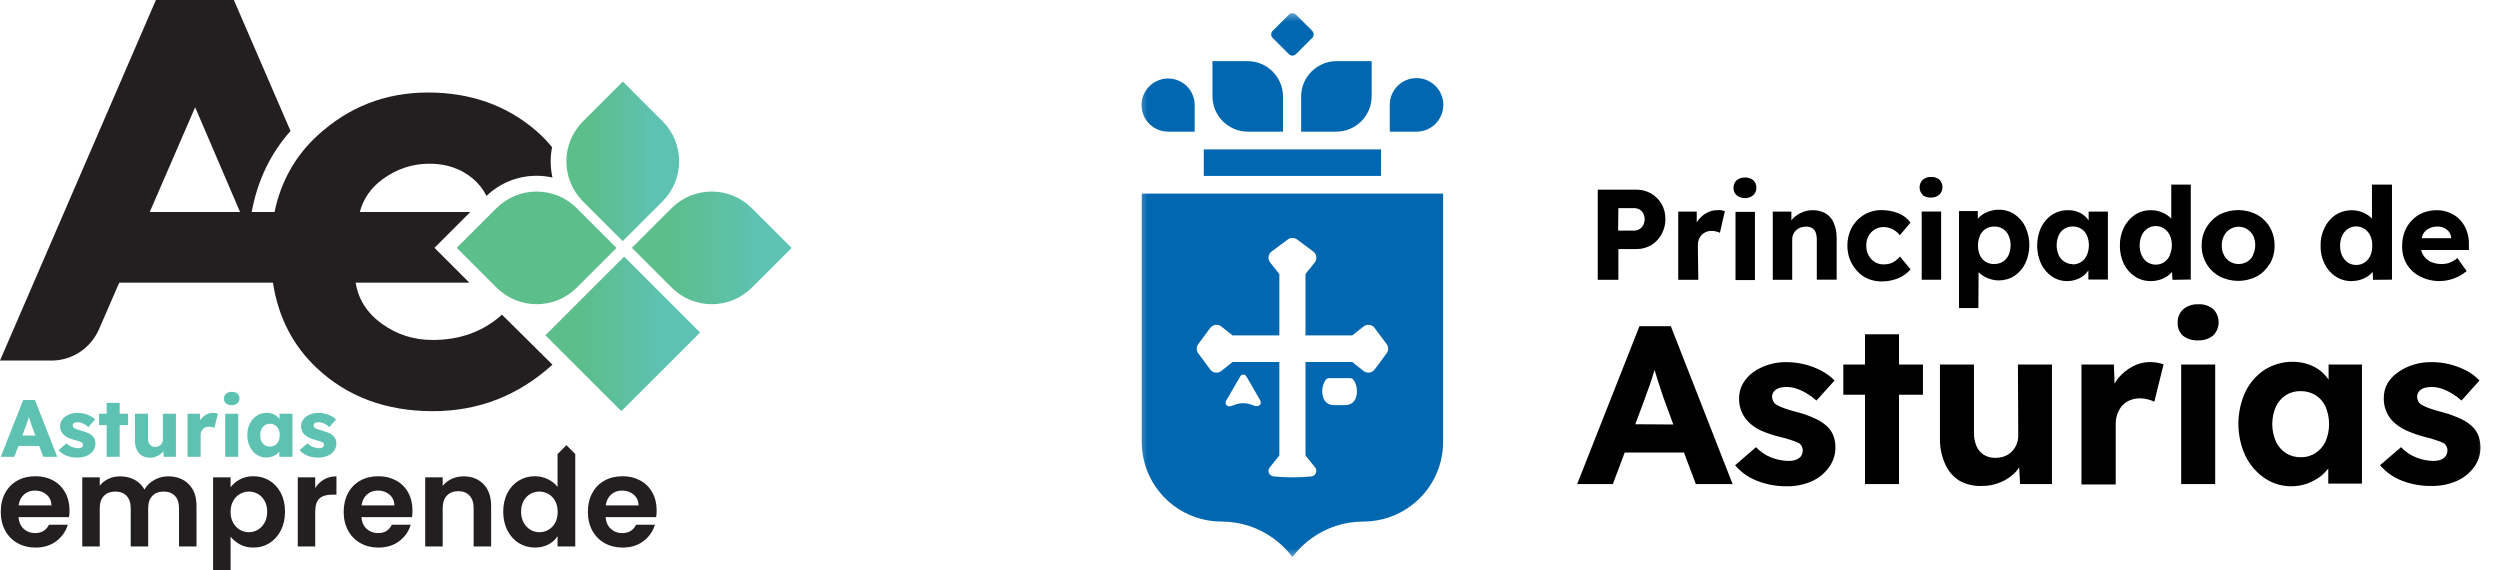
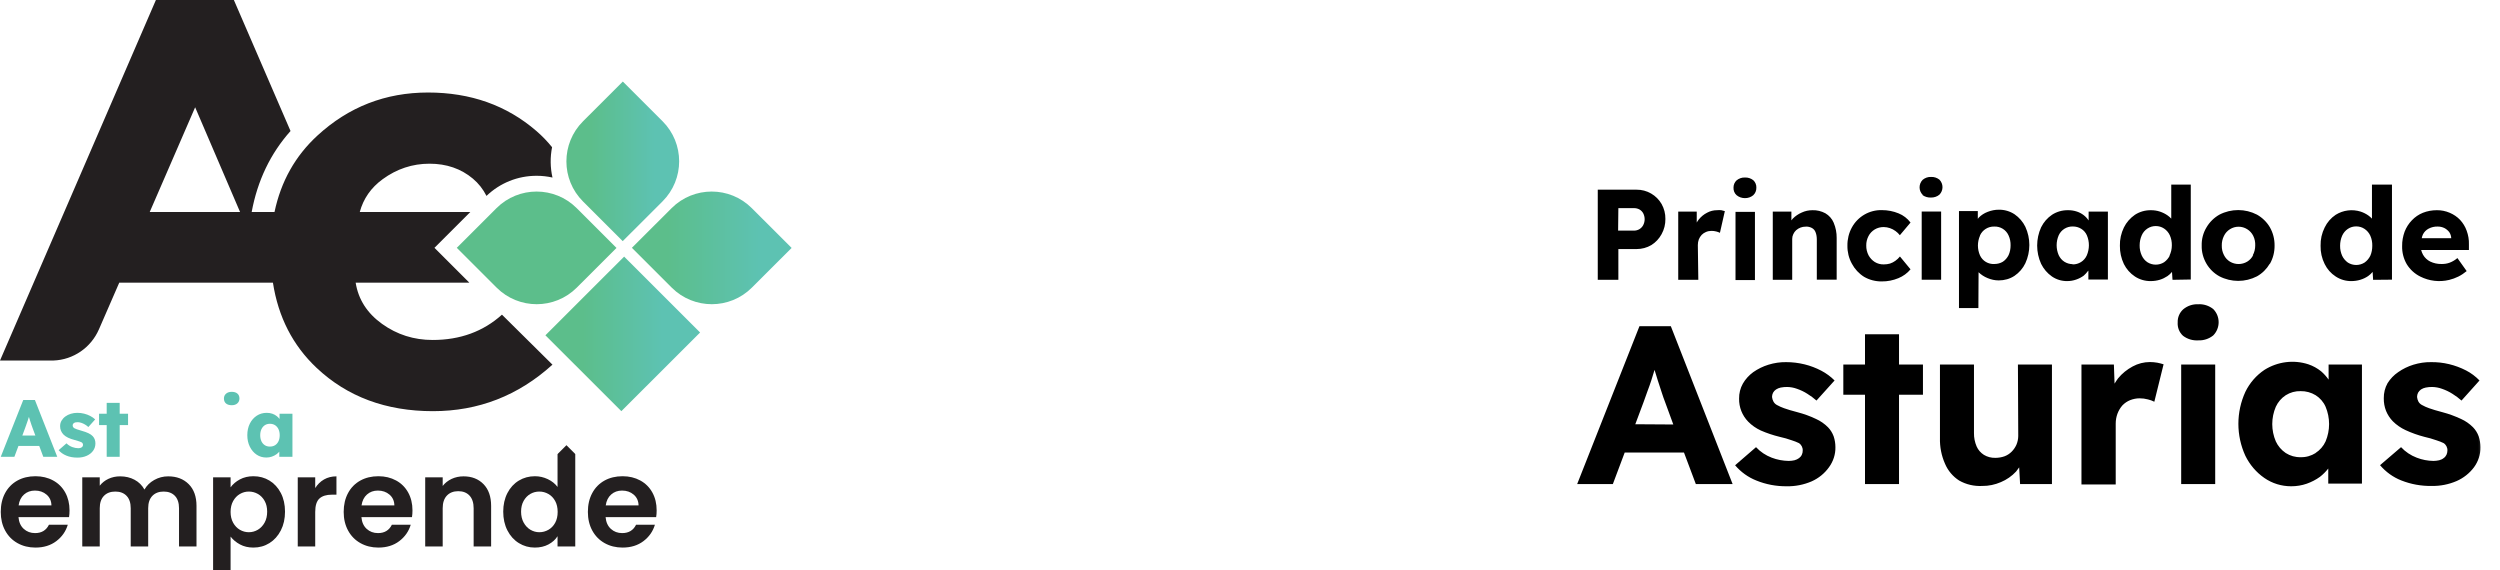
<svg xmlns="http://www.w3.org/2000/svg" width="171" height="39" viewBox="0 0 171 39" fill="none">
  <path d="M1.589 27.362L0.052 31.245H0.984L1.262 30.502H2.684L2.961 31.245H3.916L2.389 27.362H1.589ZM1.527 29.792L1.717 29.281C1.747 29.189 1.778 29.099 1.812 29.012C1.845 28.925 1.876 28.838 1.903 28.752C1.928 28.674 1.953 28.595 1.978 28.517C2.001 28.594 2.026 28.672 2.05 28.752C2.08 28.846 2.11 28.937 2.139 29.026C2.169 29.115 2.199 29.198 2.228 29.276L2.42 29.792H1.527Z" fill="#5DC2B2" />
  <path d="M6.349 29.842C6.275 29.76 6.175 29.69 6.049 29.631C5.923 29.572 5.773 29.518 5.599 29.47C5.458 29.429 5.347 29.395 5.266 29.367C5.184 29.339 5.125 29.315 5.088 29.292C5.051 29.27 5.022 29.242 5.002 29.209C4.982 29.176 4.971 29.141 4.971 29.104C4.971 29.067 4.979 29.034 4.993 29.007C5.008 28.979 5.031 28.955 5.06 28.935C5.09 28.914 5.126 28.899 5.169 28.89C5.211 28.881 5.26 28.877 5.316 28.877C5.39 28.877 5.471 28.891 5.56 28.921C5.649 28.95 5.735 28.99 5.818 29.04C5.902 29.09 5.976 29.146 6.043 29.209L6.51 28.687C6.41 28.595 6.296 28.515 6.168 28.449C6.04 28.383 5.903 28.331 5.754 28.294C5.606 28.257 5.451 28.238 5.288 28.238C5.136 28.238 4.989 28.26 4.847 28.302C4.704 28.345 4.578 28.407 4.469 28.488C4.359 28.569 4.273 28.666 4.208 28.776C4.143 28.887 4.111 29.011 4.111 29.148C4.111 29.267 4.131 29.373 4.172 29.467C4.213 29.561 4.27 29.647 4.344 29.725C4.425 29.806 4.53 29.878 4.657 29.939C4.785 30 4.936 30.052 5.11 30.097C5.232 30.13 5.332 30.16 5.41 30.186C5.488 30.211 5.543 30.234 5.576 30.252C5.643 30.293 5.677 30.35 5.677 30.424C5.677 30.461 5.669 30.494 5.655 30.521C5.64 30.549 5.618 30.573 5.59 30.593C5.563 30.614 5.528 30.629 5.488 30.64C5.447 30.652 5.401 30.657 5.349 30.657C5.219 30.657 5.082 30.63 4.938 30.577C4.794 30.523 4.664 30.439 4.549 30.324L4.011 30.791C4.14 30.946 4.315 31.07 4.535 31.162C4.756 31.255 5.01 31.301 5.299 31.301C5.536 31.301 5.747 31.259 5.932 31.176C6.117 31.093 6.263 30.978 6.368 30.832C6.473 30.686 6.526 30.519 6.526 30.33C6.526 30.234 6.512 30.144 6.482 30.061C6.452 29.978 6.408 29.905 6.349 29.842Z" fill="#5DC2B2" />
  <path d="M8.187 27.556H7.298V28.299H6.776V29.076H7.298V31.245H8.187V29.076H8.759V28.299H8.187V27.556Z" fill="#5DC2B2" />
-   <path d="M11.141 30.058C11.141 30.132 11.128 30.2 11.102 30.261C11.076 30.322 11.04 30.375 10.994 30.421C10.947 30.468 10.892 30.504 10.827 30.53C10.762 30.556 10.691 30.569 10.614 30.569C10.51 30.569 10.421 30.546 10.347 30.499C10.273 30.453 10.217 30.387 10.18 30.302C10.143 30.217 10.125 30.115 10.125 29.997V28.299H9.231V30.119C9.231 30.367 9.272 30.58 9.355 30.757C9.439 30.935 9.558 31.071 9.711 31.165C9.864 31.259 10.05 31.306 10.269 31.306C10.432 31.306 10.586 31.274 10.73 31.209C10.874 31.145 10.998 31.058 11.102 30.948C11.127 30.922 11.15 30.895 11.172 30.866L11.197 31.245H12.035V28.299H11.141L11.141 30.058Z" fill="#5DC2B2" />
-   <path d="M14.562 28.238C14.406 28.238 14.26 28.275 14.123 28.349C13.986 28.423 13.867 28.523 13.765 28.649C13.738 28.682 13.714 28.715 13.691 28.75L13.673 28.299H12.829V31.245H13.723V29.77C13.723 29.681 13.737 29.601 13.765 29.531C13.793 29.461 13.831 29.4 13.879 29.348C13.927 29.296 13.986 29.256 14.056 29.229C14.127 29.201 14.203 29.187 14.284 29.187C14.358 29.187 14.429 29.195 14.498 29.212C14.566 29.229 14.621 29.25 14.662 29.276L14.906 28.294C14.858 28.279 14.805 28.266 14.748 28.255C14.69 28.244 14.628 28.238 14.562 28.238Z" fill="#5DC2B2" />
  <path d="M16.238 26.921C16.146 26.841 16.017 26.801 15.85 26.801C15.687 26.801 15.558 26.844 15.461 26.929C15.365 27.014 15.317 27.123 15.317 27.256C15.317 27.404 15.364 27.518 15.458 27.597C15.553 27.677 15.684 27.717 15.85 27.717C16.013 27.717 16.142 27.674 16.236 27.589C16.33 27.504 16.378 27.393 16.378 27.256C16.378 27.112 16.331 27 16.238 26.921Z" fill="#5DC2B2" />
-   <path d="M16.294 28.299H15.406V31.245H16.294V28.299Z" fill="#5DC2B2" />
  <path d="M19.121 28.657C19.067 28.587 19.006 28.524 18.937 28.468C18.849 28.396 18.746 28.34 18.629 28.299C18.512 28.259 18.384 28.238 18.243 28.238C17.988 28.238 17.76 28.304 17.56 28.435C17.36 28.567 17.203 28.747 17.088 28.976C16.974 29.206 16.916 29.47 16.916 29.769C16.916 30.062 16.974 30.323 17.088 30.554C17.203 30.786 17.358 30.967 17.552 31.098C17.746 31.23 17.968 31.295 18.216 31.295C18.349 31.295 18.475 31.275 18.593 31.234C18.712 31.193 18.819 31.138 18.915 31.068C18.986 31.016 19.049 30.958 19.104 30.894V31.245H20.003V28.299H19.121V28.657ZM19.048 30.183C18.993 30.299 18.915 30.389 18.816 30.452C18.715 30.515 18.597 30.546 18.46 30.546C18.326 30.546 18.211 30.515 18.113 30.452C18.014 30.389 17.938 30.299 17.882 30.183C17.827 30.067 17.799 29.929 17.799 29.77C17.799 29.611 17.827 29.473 17.882 29.356C17.938 29.24 18.015 29.149 18.113 29.084C18.211 29.02 18.327 28.987 18.46 28.987C18.597 28.987 18.715 29.02 18.816 29.084C18.915 29.149 18.993 29.24 19.048 29.356C19.104 29.473 19.132 29.611 19.132 29.77C19.132 29.929 19.104 30.067 19.048 30.183Z" fill="#5DC2B2" />
-   <path d="M22.963 30.061C22.934 29.978 22.889 29.905 22.83 29.842C22.756 29.76 22.656 29.69 22.53 29.631C22.404 29.572 22.254 29.518 22.08 29.47C21.94 29.429 21.829 29.395 21.747 29.367C21.666 29.339 21.606 29.315 21.57 29.292C21.533 29.27 21.504 29.242 21.483 29.209C21.463 29.176 21.453 29.141 21.453 29.104C21.453 29.067 21.46 29.034 21.475 29.007C21.49 28.979 21.512 28.955 21.542 28.935C21.572 28.914 21.608 28.899 21.65 28.89C21.692 28.881 21.742 28.877 21.797 28.877C21.871 28.877 21.953 28.891 22.042 28.921C22.131 28.95 22.216 28.99 22.3 29.04C22.383 29.09 22.458 29.146 22.525 29.209L22.991 28.687C22.891 28.595 22.777 28.515 22.65 28.449C22.522 28.383 22.384 28.331 22.236 28.294C22.088 28.257 21.933 28.238 21.77 28.238C21.618 28.238 21.47 28.26 21.328 28.302C21.186 28.345 21.059 28.407 20.95 28.488C20.841 28.569 20.754 28.666 20.689 28.776C20.625 28.887 20.592 29.011 20.592 29.148C20.592 29.267 20.612 29.373 20.654 29.467C20.694 29.561 20.752 29.647 20.826 29.725C20.907 29.806 21.012 29.878 21.139 29.939C21.267 30 21.418 30.052 21.592 30.097C21.714 30.13 21.814 30.16 21.892 30.186C21.969 30.211 22.025 30.234 22.058 30.252C22.125 30.293 22.158 30.35 22.158 30.424C22.158 30.461 22.151 30.494 22.136 30.521C22.121 30.549 22.1 30.573 22.072 30.593C22.044 30.614 22.01 30.629 21.969 30.64C21.929 30.652 21.883 30.657 21.831 30.657C21.701 30.657 21.564 30.63 21.42 30.577C21.275 30.523 21.146 30.439 21.031 30.324L20.492 30.791C20.622 30.946 20.797 31.07 21.017 31.162C21.237 31.255 21.492 31.301 21.78 31.301C22.017 31.301 22.229 31.259 22.414 31.176C22.599 31.093 22.744 30.978 22.849 30.832C22.955 30.686 23.008 30.519 23.008 30.33C23.008 30.234 22.993 30.144 22.963 30.061Z" fill="#5DC2B2" />
  <path d="M29.593 23.254C28.309 23.254 27.156 22.888 26.133 22.154C25.114 21.423 24.511 20.483 24.327 19.334H32.102L30.48 17.714L29.717 16.951L30.48 16.189L32.17 14.501H24.608C24.856 13.586 25.377 12.838 26.173 12.258C27.142 11.551 28.21 11.197 29.377 11.197C30.542 11.197 31.532 11.538 32.344 12.218C32.734 12.545 33.044 12.94 33.276 13.4C34.203 12.512 35.415 12.024 36.703 12.024C37.074 12.024 37.437 12.065 37.79 12.144C37.635 11.462 37.627 10.754 37.762 10.069C37.443 9.674 37.087 9.303 36.688 8.959C34.657 7.205 32.187 6.328 29.278 6.328C26.37 6.328 23.848 7.309 21.712 9.273C20.192 10.67 19.216 12.414 18.777 14.501H17.215C17.611 12.356 18.498 10.502 19.872 8.961L15.997 0H10.664L3.027 17.66L0 24.661H3.643C5.039 24.612 6.228 23.755 6.759 22.544V22.546L8.157 19.334H18.668C19.032 21.681 20.025 23.624 21.652 25.159C23.749 27.136 26.402 28.124 29.613 28.124C32.726 28.124 35.45 27.062 37.788 24.943L34.334 21.523C33.057 22.674 31.478 23.254 29.593 23.254ZM10.241 14.501L13.348 7.338L16.42 14.501H10.241Z" fill="#231F20" />
  <path d="M3.634 32.864C3.278 32.67 2.875 32.574 2.425 32.574C1.959 32.574 1.546 32.673 1.187 32.872C0.829 33.072 0.55 33.356 0.35 33.725C0.151 34.095 0.052 34.525 0.052 35.014C0.052 35.497 0.152 35.924 0.355 36.294C0.556 36.663 0.838 36.949 1.2 37.151C1.561 37.353 1.97 37.454 2.425 37.454C2.989 37.454 3.464 37.307 3.851 37.014C4.238 36.722 4.5 36.348 4.637 35.892H3.348C3.16 36.274 2.844 36.464 2.4 36.464C2.092 36.464 1.833 36.367 1.623 36.174C1.412 35.981 1.293 35.713 1.264 35.372H4.722C4.745 35.236 4.756 35.082 4.756 34.911C4.756 34.451 4.658 34.043 4.462 33.687C4.265 33.332 3.989 33.057 3.634 32.864ZM1.273 34.57C1.318 34.252 1.442 34.002 1.644 33.824C1.846 33.644 2.095 33.555 2.391 33.555C2.704 33.555 2.969 33.647 3.185 33.832C3.401 34.017 3.513 34.263 3.518 34.57H1.273Z" fill="#231F20" />
  <path d="M11.502 32.582C11.161 32.582 10.844 32.665 10.55 32.83C10.257 32.995 10.034 33.214 9.88 33.486C9.721 33.196 9.496 32.973 9.206 32.817C8.915 32.66 8.585 32.582 8.215 32.582C7.925 32.582 7.658 32.639 7.416 32.753C7.174 32.867 6.977 33.023 6.823 33.222V32.65H5.627V37.377H6.823V34.766C6.823 34.397 6.918 34.114 7.109 33.917C7.3 33.721 7.56 33.623 7.89 33.623C8.215 33.623 8.471 33.721 8.659 33.917C8.847 34.114 8.941 34.397 8.941 34.766V37.377H10.136V34.766C10.136 34.397 10.231 34.114 10.422 33.917C10.613 33.721 10.87 33.623 11.195 33.623C11.52 33.623 11.775 33.721 11.964 33.917C12.151 34.114 12.245 34.397 12.245 34.766V37.377H13.441V34.604C13.441 33.967 13.263 33.471 12.907 33.115C12.551 32.76 12.083 32.582 11.502 32.582Z" fill="#231F20" />
  <path d="M21.561 33.384V32.65H20.366V37.377H21.561V35.022C21.561 34.584 21.657 34.277 21.847 34.101C22.038 33.925 22.322 33.836 22.697 33.836H23.013V32.582C22.694 32.582 22.411 32.653 22.163 32.795C21.916 32.938 21.715 33.134 21.561 33.384Z" fill="#231F20" />
  <path d="M27.09 32.864C26.734 32.67 26.332 32.574 25.882 32.574C25.415 32.574 25.003 32.673 24.644 32.872C24.285 33.072 24.006 33.356 23.807 33.725C23.608 34.095 23.508 34.525 23.508 35.014C23.508 35.497 23.609 35.924 23.812 36.294C24.013 36.663 24.295 36.949 24.657 37.151C25.018 37.353 25.427 37.454 25.882 37.454C26.445 37.454 26.921 37.307 27.308 37.014C27.695 36.722 27.957 36.348 28.094 35.892H26.804C26.616 36.274 26.3 36.464 25.857 36.464C25.549 36.464 25.29 36.367 25.079 36.174C24.869 35.981 24.749 35.713 24.721 35.372H28.179C28.202 35.236 28.213 35.082 28.213 34.911C28.213 34.451 28.115 34.043 27.919 33.687C27.722 33.332 27.446 33.057 27.09 32.864ZM24.729 34.57C24.775 34.252 24.899 34.002 25.101 33.824C25.303 33.644 25.552 33.555 25.848 33.555C26.161 33.555 26.426 33.647 26.642 33.832C26.858 34.017 26.969 34.263 26.975 34.57H24.729Z" fill="#231F20" />
  <path d="M31.706 32.582C31.41 32.582 31.138 32.641 30.89 32.757C30.642 32.874 30.439 33.035 30.28 33.239V32.65H29.084V37.377H30.28V34.766C30.28 34.391 30.375 34.102 30.566 33.9C30.757 33.698 31.017 33.597 31.347 33.597C31.672 33.597 31.928 33.698 32.116 33.9C32.303 34.102 32.397 34.391 32.397 34.766V37.377H33.593V34.604C33.593 33.967 33.419 33.471 33.072 33.115C32.725 32.76 32.269 32.582 31.706 32.582Z" fill="#231F20" />
  <path d="M44.915 34.911C44.915 34.451 44.818 34.043 44.621 33.687C44.425 33.332 44.148 33.057 43.793 32.864C43.437 32.67 43.034 32.574 42.585 32.574C42.118 32.574 41.705 32.673 41.346 32.872C40.988 33.072 40.709 33.356 40.51 33.725C40.31 34.095 40.211 34.525 40.211 35.014C40.211 35.497 40.312 35.924 40.514 36.294C40.716 36.663 40.998 36.949 41.359 37.151C41.721 37.353 42.129 37.454 42.585 37.454C43.148 37.454 43.623 37.307 44.011 37.014C44.397 36.722 44.66 36.348 44.796 35.892H43.507C43.319 36.274 43.003 36.464 42.559 36.464C42.251 36.464 41.992 36.367 41.782 36.174C41.571 35.981 41.452 35.713 41.423 35.372H44.881C44.904 35.236 44.915 35.082 44.915 34.911ZM41.432 34.57C41.477 34.252 41.601 34.002 41.803 33.824C42.005 33.644 42.254 33.555 42.55 33.555C42.863 33.555 43.128 33.647 43.344 33.832C43.56 34.017 43.672 34.263 43.678 34.57H41.432Z" fill="#231F20" />
  <path d="M38.745 30.451L38.175 31.02C38.162 31.034 38.152 31.049 38.139 31.064H38.136V33.307C37.971 33.086 37.749 32.908 37.47 32.774C37.19 32.641 36.897 32.574 36.59 32.574C36.185 32.574 35.819 32.673 35.489 32.872C35.158 33.072 34.897 33.356 34.707 33.725C34.516 34.095 34.421 34.519 34.421 34.997C34.421 35.48 34.516 35.908 34.707 36.281C34.897 36.653 35.158 36.942 35.489 37.147C35.819 37.351 36.183 37.454 36.581 37.454C36.934 37.454 37.244 37.383 37.512 37.24C37.78 37.098 37.988 36.911 38.136 36.677V37.377H39.348V31.068V31.061C39.336 31.047 39.326 31.032 39.313 31.019L38.745 30.451ZM37.973 35.76C37.859 35.968 37.706 36.127 37.512 36.238C37.319 36.349 37.111 36.404 36.889 36.404C36.673 36.404 36.469 36.347 36.278 36.234C36.088 36.12 35.934 35.956 35.817 35.743C35.7 35.53 35.642 35.281 35.642 34.997C35.642 34.712 35.7 34.467 35.817 34.259C35.934 34.051 36.087 33.894 36.274 33.785C36.462 33.677 36.667 33.623 36.889 33.623C37.111 33.623 37.319 33.678 37.512 33.789C37.706 33.9 37.859 34.06 37.973 34.267C38.087 34.475 38.144 34.724 38.144 35.014C38.144 35.304 38.087 35.553 37.973 35.76Z" fill="#231F20" />
  <path d="M18.432 32.872C18.105 32.673 17.739 32.574 17.335 32.574C16.987 32.574 16.679 32.646 16.408 32.791C16.138 32.936 15.925 33.117 15.772 33.333V32.65H14.576V39L15.772 38.994V36.703C15.937 36.919 16.152 37.098 16.417 37.24C16.681 37.383 16.987 37.454 17.335 37.454C17.739 37.454 18.105 37.351 18.432 37.147C18.759 36.942 19.018 36.653 19.209 36.281C19.4 35.908 19.495 35.48 19.495 34.997C19.495 34.513 19.4 34.088 19.209 33.721C19.018 33.354 18.759 33.072 18.432 32.872ZM18.099 35.747C17.982 35.958 17.828 36.12 17.638 36.234C17.447 36.347 17.241 36.404 17.019 36.404C16.802 36.404 16.599 36.349 16.408 36.238C16.218 36.127 16.064 35.966 15.947 35.756C15.83 35.545 15.772 35.298 15.772 35.014C15.772 34.729 15.83 34.482 15.947 34.271C16.064 34.061 16.218 33.9 16.408 33.789C16.599 33.678 16.802 33.623 17.019 33.623C17.241 33.623 17.447 33.677 17.638 33.785C17.828 33.893 17.982 34.051 18.099 34.259C18.216 34.466 18.274 34.712 18.274 34.997C18.274 35.287 18.216 35.537 18.099 35.747Z" fill="#231F20" />
  <path d="M33.96 14.237L31.244 16.951L33.967 19.672C35.482 21.186 37.938 21.186 39.453 19.672L42.169 16.958L39.446 14.237C37.931 12.724 35.475 12.724 33.96 14.237Z" fill="#5CBE8B" />
  <path d="M51.43 19.672L54.147 16.958L51.423 14.237C50.666 13.481 49.673 13.102 48.681 13.102C47.688 13.102 46.695 13.48 45.938 14.237L43.221 16.951L45.944 19.672C47.459 21.186 49.915 21.186 51.43 19.672Z" fill="url(#paint0_linear_6502_538)" />
  <path d="M45.318 8.292L42.601 5.578L39.878 8.298C38.363 9.813 38.363 12.266 39.878 13.78L42.594 16.494L45.318 13.773C46.833 12.259 46.833 9.806 45.318 8.292Z" fill="url(#paint1_linear_6502_538)" />
  <path d="M42.691 17.552L37.305 22.934L42.5 28.124L47.886 22.743L42.691 17.552Z" fill="url(#paint2_linear_6502_538)" />
  <mask id="mask0_6502_538" style="mask-type:luminance" maskUnits="userSpaceOnUse" x="77" y="0" width="94" height="39">
    <path d="M170.242 0.662H77.501V38.338H170.242V0.662Z" fill="white" />
  </mask>
  <g mask="url(#mask0_6502_538)">
    <path d="M110.696 17.036H111.94C112.299 17.036 112.647 16.944 112.955 16.762C113.246 16.58 113.485 16.323 113.651 16.02C113.828 15.701 113.919 15.342 113.913 14.977C113.919 14.617 113.828 14.264 113.651 13.95C113.479 13.654 113.234 13.409 112.938 13.238C112.635 13.061 112.287 12.97 111.94 12.975H109.287V19.14H110.696V17.036H110.696ZM110.696 14.236H111.763C111.894 14.236 112.025 14.264 112.139 14.327C112.247 14.39 112.338 14.481 112.396 14.589C112.527 14.846 112.527 15.143 112.396 15.399C112.338 15.513 112.247 15.604 112.139 15.673C112.025 15.742 111.894 15.775 111.763 15.775H110.679L110.696 14.236ZM116.165 19.14H114.791V14.475H116.057V15.222C116.097 15.148 116.143 15.08 116.194 15.017C116.348 14.823 116.542 14.663 116.764 14.55C116.975 14.435 117.204 14.378 117.443 14.378C117.54 14.367 117.643 14.367 117.739 14.378C117.819 14.395 117.899 14.413 117.979 14.441L117.643 15.924C117.563 15.884 117.477 15.856 117.392 15.833C117.283 15.804 117.175 15.793 117.061 15.793C116.935 15.793 116.81 15.816 116.69 15.867C116.576 15.913 116.479 15.981 116.394 16.066C116.308 16.158 116.245 16.261 116.199 16.374C116.154 16.5 116.132 16.631 116.132 16.762L116.165 19.14ZM118.783 13.351C118.635 13.221 118.561 13.026 118.572 12.827C118.572 12.639 118.647 12.462 118.783 12.336C118.943 12.205 119.148 12.131 119.354 12.142C119.559 12.131 119.764 12.2 119.924 12.325C120.067 12.456 120.146 12.65 120.135 12.844C120.14 13.038 120.061 13.226 119.918 13.357C119.758 13.489 119.553 13.557 119.348 13.552C119.143 13.552 118.943 13.483 118.783 13.351ZM118.715 14.492H120.038V19.157H118.709V14.492H118.715ZM125.428 15.245C125.564 15.57 125.633 15.924 125.628 16.277V19.129H124.27V16.386C124.27 16.215 124.248 16.043 124.184 15.884C124.139 15.758 124.048 15.656 123.933 15.593C123.802 15.525 123.654 15.49 123.506 15.502C123.266 15.502 123.038 15.587 122.855 15.747C122.776 15.821 122.707 15.912 122.662 16.015C122.611 16.118 122.587 16.226 122.587 16.34V19.14H121.258V14.475H122.531V15.074C122.565 15.034 122.587 14.994 122.627 14.954C122.804 14.777 123.009 14.635 123.238 14.538C123.466 14.43 123.717 14.378 123.968 14.378C124.276 14.367 124.584 14.441 124.857 14.589C125.108 14.737 125.308 14.96 125.422 15.228V15.245H125.428ZM126.671 18.04C126.46 17.663 126.357 17.236 126.363 16.802C126.357 16.369 126.46 15.935 126.671 15.553C127.081 14.806 127.874 14.35 128.724 14.372C129.118 14.372 129.505 14.446 129.865 14.595C130.19 14.726 130.469 14.943 130.68 15.222L129.95 16.089C129.865 15.981 129.768 15.884 129.654 15.804C129.54 15.719 129.409 15.65 129.271 15.604C129.134 15.559 128.992 15.53 128.843 15.53C128.627 15.53 128.416 15.582 128.228 15.696C128.051 15.804 127.903 15.958 127.806 16.146C127.703 16.346 127.646 16.569 127.652 16.791C127.646 17.024 127.703 17.259 127.812 17.469C127.914 17.652 128.056 17.806 128.234 17.92C128.421 18.034 128.633 18.091 128.849 18.085C128.992 18.085 129.14 18.068 129.277 18.028C129.408 17.983 129.534 17.92 129.642 17.84C129.762 17.754 129.864 17.657 129.956 17.544L130.68 18.422C130.458 18.69 130.172 18.895 129.853 19.026C129.494 19.174 129.106 19.255 128.712 19.249C128.29 19.255 127.868 19.146 127.503 18.935C127.15 18.713 126.865 18.405 126.671 18.04ZM131.444 14.469H132.773V19.135H131.444V14.469ZM131.513 13.329C131.228 13.044 131.228 12.582 131.513 12.297C131.673 12.165 131.878 12.091 132.083 12.103C132.289 12.091 132.494 12.16 132.653 12.285C132.938 12.57 132.938 13.033 132.653 13.318C132.494 13.449 132.289 13.517 132.083 13.512C131.878 13.523 131.678 13.466 131.513 13.352V13.329ZM135.334 18.621C135.511 18.792 135.722 18.929 135.95 19.021C136.19 19.123 136.452 19.18 136.714 19.18C137.096 19.18 137.473 19.078 137.792 18.867C138.111 18.65 138.368 18.354 138.534 18.006C138.899 17.213 138.899 16.306 138.534 15.513C138.368 15.171 138.111 14.874 137.798 14.658C137.478 14.447 137.102 14.338 136.72 14.344C136.457 14.344 136.201 14.395 135.955 14.492C135.728 14.578 135.522 14.709 135.351 14.88C135.328 14.909 135.305 14.937 135.282 14.971V14.435H133.994V21.074H135.322L135.334 18.621ZM135.431 16.106C135.602 15.724 135.99 15.485 136.406 15.496C136.828 15.479 137.216 15.719 137.387 16.106C137.484 16.317 137.53 16.551 137.524 16.785C137.524 17.013 137.484 17.241 137.387 17.452C137.296 17.634 137.165 17.789 136.994 17.903C136.823 18.005 136.623 18.057 136.423 18.057C136.001 18.085 135.608 17.852 135.431 17.469C135.243 17.041 135.243 16.551 135.431 16.123V16.106ZM142.845 18.513V19.118H144.18V14.475H142.862V15.08C142.674 14.795 142.395 14.584 142.069 14.475C141.87 14.407 141.653 14.373 141.442 14.378C141.06 14.373 140.683 14.481 140.364 14.686C140.04 14.903 139.783 15.2 139.612 15.548C139.252 16.34 139.252 17.252 139.612 18.046C139.783 18.393 140.034 18.69 140.353 18.912C140.661 19.123 141.026 19.232 141.402 19.226C141.608 19.226 141.813 19.192 142.007 19.123C142.195 19.06 142.366 18.97 142.526 18.855C142.635 18.758 142.731 18.655 142.817 18.536L142.845 18.513ZM141.773 18.068C141.573 18.068 141.374 18.011 141.203 17.903C141.031 17.794 140.9 17.635 140.815 17.453C140.627 17.019 140.627 16.529 140.815 16.095C140.985 15.719 141.368 15.479 141.784 15.491C141.984 15.491 142.184 15.542 142.355 15.65C142.526 15.753 142.663 15.913 142.742 16.095C142.931 16.534 142.925 17.03 142.737 17.469C142.566 17.852 142.184 18.091 141.767 18.085V18.068H141.773ZM149.849 19.118V12.628H148.514V14.954C148.44 14.874 148.36 14.806 148.274 14.743C148.115 14.629 147.932 14.538 147.744 14.475C147.545 14.407 147.334 14.378 147.123 14.378C146.735 14.373 146.352 14.481 146.028 14.692C145.708 14.914 145.446 15.211 145.275 15.559C145.087 15.946 144.99 16.374 145.001 16.808C144.995 17.241 145.087 17.669 145.275 18.062C145.446 18.405 145.708 18.701 146.028 18.912C146.347 19.123 146.729 19.232 147.112 19.226C147.323 19.226 147.533 19.197 147.733 19.135C147.921 19.078 148.092 18.992 148.257 18.884C148.372 18.804 148.474 18.707 148.565 18.599L148.599 19.14L149.849 19.118ZM148.417 17.475C148.326 17.657 148.194 17.817 148.024 17.937C147.852 18.046 147.653 18.102 147.453 18.102C147.254 18.102 147.054 18.046 146.883 17.937C146.712 17.823 146.581 17.663 146.495 17.475C146.398 17.259 146.347 17.025 146.352 16.785C146.352 16.546 146.398 16.312 146.495 16.095C146.575 15.907 146.712 15.747 146.883 15.633C147.054 15.519 147.248 15.462 147.453 15.462C147.659 15.462 147.852 15.518 148.024 15.633C148.194 15.747 148.332 15.907 148.417 16.095C148.514 16.312 148.559 16.546 148.554 16.785C148.554 17.03 148.497 17.275 148.388 17.498L148.417 17.475ZM155.261 18.046C155.477 17.664 155.586 17.236 155.581 16.796C155.586 16.358 155.477 15.93 155.261 15.548C155.05 15.188 154.742 14.886 154.377 14.681C153.573 14.265 152.615 14.265 151.81 14.681C151.445 14.886 151.138 15.188 150.927 15.548C150.698 15.924 150.584 16.358 150.596 16.796C150.584 17.236 150.704 17.669 150.927 18.046C151.138 18.405 151.445 18.701 151.81 18.901C152.615 19.317 153.573 19.317 154.377 18.901C154.742 18.696 155.039 18.399 155.25 18.04H155.261V18.046ZM154.12 17.446C154.029 17.634 153.886 17.789 153.709 17.897C153.345 18.114 152.895 18.114 152.529 17.897C152.353 17.789 152.209 17.634 152.118 17.446C152.016 17.247 151.964 17.025 151.97 16.796C151.964 16.569 152.016 16.34 152.118 16.135C152.209 15.946 152.353 15.787 152.529 15.678C152.889 15.45 153.35 15.45 153.709 15.678C153.886 15.787 154.029 15.946 154.12 16.129C154.223 16.334 154.268 16.569 154.257 16.796C154.257 17.03 154.2 17.264 154.086 17.469L154.12 17.446ZM163.611 19.129V12.627H162.242V14.954C162.167 14.874 162.087 14.806 162.002 14.743C161.842 14.629 161.66 14.538 161.472 14.475C160.896 14.293 160.274 14.372 159.761 14.692C159.436 14.909 159.179 15.205 159.008 15.559C158.814 15.946 158.717 16.374 158.728 16.808C158.717 17.241 158.814 17.675 159.008 18.062C159.179 18.41 159.436 18.701 159.761 18.912C160.08 19.123 160.456 19.232 160.838 19.226C161.243 19.226 161.643 19.112 161.979 18.884C162.093 18.804 162.196 18.707 162.287 18.599L162.322 19.141L163.611 19.129ZM162.128 17.498C162.036 17.68 161.905 17.84 161.734 17.96C161.563 18.068 161.363 18.125 161.164 18.125C160.964 18.125 160.765 18.068 160.594 17.96C160.428 17.84 160.291 17.68 160.205 17.498C160.109 17.281 160.058 17.047 160.063 16.808C160.063 16.569 160.109 16.335 160.205 16.118C160.291 15.93 160.422 15.77 160.594 15.656C160.765 15.541 160.958 15.485 161.164 15.485C161.369 15.485 161.563 15.541 161.734 15.656C161.905 15.77 162.042 15.93 162.128 16.118C162.225 16.334 162.27 16.569 162.264 16.808C162.264 17.047 162.225 17.281 162.128 17.498ZM165.55 18.918C166.16 19.226 166.861 19.306 167.523 19.146C167.739 19.095 167.95 19.015 168.15 18.918C168.356 18.815 168.543 18.69 168.72 18.542L168.087 17.652C167.933 17.783 167.757 17.891 167.563 17.965C167.38 18.034 167.186 18.062 166.992 18.057C166.73 18.062 166.468 18.006 166.228 17.891C166.023 17.789 165.852 17.629 165.738 17.43C165.681 17.327 165.635 17.213 165.606 17.099H168.874V16.717C168.886 16.397 168.829 16.078 168.72 15.781C168.623 15.508 168.47 15.256 168.27 15.04C168.07 14.829 167.83 14.669 167.563 14.555C167.283 14.435 166.981 14.373 166.679 14.378C166.354 14.378 166.028 14.435 165.726 14.555C165.441 14.669 165.184 14.846 164.973 15.068C164.757 15.291 164.591 15.553 164.477 15.844C164.363 16.158 164.3 16.494 164.306 16.831C164.295 17.264 164.403 17.692 164.62 18.068C164.842 18.433 165.168 18.73 165.55 18.918ZM166.12 15.638C166.314 15.536 166.524 15.49 166.741 15.496C166.901 15.496 167.055 15.53 167.197 15.599C167.329 15.667 167.443 15.764 167.534 15.884C167.614 16.004 167.659 16.146 167.665 16.294H165.646C165.663 16.203 165.692 16.112 165.732 16.027C165.817 15.861 165.955 15.724 166.12 15.638ZM112.139 22.311L107.879 33.108H110.32L111.13 30.952H115.184L115.994 33.108H118.51L114.284 22.311H112.139ZM111.854 29.018L112.424 27.495C112.51 27.245 112.595 27.005 112.687 26.759C112.778 26.514 112.869 26.275 112.949 26.018C113.029 25.761 113.103 25.539 113.171 25.3L113.394 26.024C113.485 26.298 113.571 26.554 113.651 26.811C113.73 27.067 113.81 27.284 113.884 27.479L114.454 29.035L111.854 29.018ZM125.422 29.845C125.502 30.084 125.542 30.336 125.542 30.586C125.553 31.083 125.393 31.562 125.102 31.961C124.8 32.383 124.39 32.714 123.917 32.925C123.375 33.159 122.793 33.272 122.205 33.261C121.498 33.267 120.791 33.136 120.135 32.868C119.57 32.645 119.074 32.286 118.681 31.824L120.112 30.586C120.409 30.906 120.78 31.151 121.185 31.305C121.555 31.448 121.954 31.522 122.353 31.527C122.485 31.527 122.616 31.51 122.742 31.482C122.855 31.453 122.964 31.402 123.055 31.334C123.135 31.276 123.204 31.197 123.244 31.105C123.289 31.014 123.306 30.917 123.306 30.82C123.317 30.615 123.215 30.415 123.044 30.307C122.889 30.233 122.73 30.17 122.565 30.119C122.291 30.022 122.017 29.942 121.732 29.88C121.287 29.771 120.854 29.628 120.438 29.446C120.118 29.297 119.821 29.093 119.576 28.841C119.165 28.419 118.943 27.854 118.954 27.267C118.949 26.908 119.034 26.555 119.211 26.241C119.388 25.933 119.633 25.665 119.924 25.453C120.243 25.231 120.591 25.06 120.962 24.946C121.355 24.826 121.76 24.764 122.171 24.77C122.599 24.77 123.02 24.821 123.437 24.923C123.831 25.02 124.219 25.168 124.578 25.357C124.914 25.534 125.217 25.756 125.485 26.024L124.247 27.398C124.053 27.227 123.848 27.073 123.625 26.937C123.403 26.794 123.163 26.68 122.912 26.594C122.696 26.514 122.473 26.474 122.245 26.469C122.097 26.469 121.949 26.48 121.8 26.509C121.686 26.532 121.578 26.578 121.481 26.64C121.396 26.697 121.327 26.771 121.276 26.863C121.23 26.954 121.207 27.051 121.207 27.153C121.218 27.262 121.253 27.37 121.304 27.467C121.361 27.57 121.447 27.655 121.549 27.706C121.704 27.792 121.869 27.866 122.034 27.923C122.256 28.003 122.559 28.095 122.953 28.197C123.386 28.311 123.802 28.459 124.207 28.653C124.515 28.79 124.795 28.984 125.034 29.224C125.205 29.401 125.336 29.611 125.422 29.845ZM129.893 24.935H131.53V26.999H129.893V33.108H127.566V26.999H126.083V24.935H127.566V22.864H129.893V24.935ZM138.026 24.935H140.353V33.108H138.174L138.111 31.967C138.048 32.064 137.975 32.161 137.901 32.252C137.61 32.566 137.256 32.811 136.863 32.976C136.457 33.153 136.024 33.244 135.585 33.239C135.032 33.267 134.484 33.142 134.005 32.868C133.578 32.594 133.241 32.195 133.042 31.727C132.796 31.174 132.676 30.57 132.693 29.959V24.935H135.02V29.623C135.015 29.936 135.077 30.25 135.203 30.541C135.306 30.775 135.482 30.975 135.699 31.112C135.933 31.254 136.201 31.322 136.475 31.317C136.692 31.317 136.908 31.283 137.113 31.209C137.296 31.14 137.461 31.032 137.598 30.894C137.735 30.758 137.843 30.598 137.923 30.421C138.003 30.233 138.048 30.022 138.048 29.817L138.026 24.935ZM147.561 24.809C147.704 24.838 147.847 24.872 147.989 24.918L147.356 27.479C147.219 27.41 147.071 27.353 146.917 27.319C146.729 27.268 146.541 27.245 146.347 27.245C146.124 27.245 145.908 27.29 145.702 27.37C145.503 27.45 145.326 27.57 145.177 27.724C145.03 27.889 144.915 28.083 144.835 28.294C144.755 28.511 144.715 28.739 144.715 28.973V33.136H142.372V24.935H144.59L144.636 26.241C144.71 26.115 144.79 25.996 144.875 25.881C145.149 25.545 145.491 25.271 145.873 25.066C146.238 24.867 146.643 24.764 147.059 24.764C147.231 24.764 147.396 24.781 147.561 24.809ZM149.193 24.935H151.52V33.108H149.193V24.935ZM151.383 21.137C151.879 21.638 151.879 22.443 151.383 22.945C151.092 23.178 150.727 23.298 150.356 23.281C149.985 23.304 149.615 23.195 149.318 22.967C149.061 22.733 148.93 22.397 148.954 22.049C148.942 21.713 149.079 21.387 149.33 21.159C149.615 20.92 149.98 20.794 150.356 20.811C150.727 20.788 151.092 20.908 151.383 21.137ZM159.276 25.967C159.128 25.756 158.956 25.562 158.763 25.397C158.5 25.186 158.21 25.026 157.89 24.918C156.886 24.592 155.792 24.735 154.896 25.294C154.331 25.671 153.881 26.189 153.584 26.8C152.946 28.191 152.946 29.788 153.584 31.179C153.881 31.784 154.326 32.309 154.879 32.691C155.421 33.068 156.059 33.261 156.715 33.261C157.08 33.261 157.439 33.205 157.782 33.085C158.101 32.971 158.409 32.816 158.683 32.617C158.894 32.452 159.088 32.258 159.253 32.047V33.079H161.557V24.935H159.276V25.967ZM158.392 30.986C158.084 31.18 157.73 31.283 157.365 31.271C157.006 31.283 156.647 31.18 156.344 30.986C156.048 30.786 155.814 30.512 155.666 30.193C155.341 29.435 155.341 28.579 155.666 27.821C155.814 27.501 156.048 27.227 156.344 27.034C156.652 26.84 157.006 26.743 157.365 26.754C157.725 26.748 158.084 26.845 158.392 27.034C158.688 27.222 158.928 27.495 159.07 27.821C159.39 28.579 159.39 29.435 159.07 30.193C158.923 30.518 158.683 30.792 158.381 30.986H158.392ZM169.661 30.586C169.673 31.083 169.513 31.562 169.222 31.961C168.914 32.372 168.504 32.697 168.036 32.902C167.494 33.136 166.912 33.25 166.325 33.239C165.612 33.25 164.911 33.124 164.249 32.862C163.684 32.64 163.189 32.281 162.795 31.818L164.232 30.586C164.529 30.906 164.899 31.151 165.304 31.305C165.67 31.448 166.057 31.522 166.445 31.527C166.576 31.527 166.707 31.51 166.839 31.482C166.952 31.453 167.055 31.408 167.146 31.334C167.232 31.276 167.295 31.197 167.34 31.105C167.38 31.014 167.403 30.917 167.403 30.82C167.415 30.615 167.312 30.415 167.141 30.307C166.986 30.233 166.827 30.17 166.661 30.119C166.388 30.022 166.108 29.942 165.829 29.88C165.384 29.765 164.951 29.611 164.534 29.417C164.215 29.269 163.918 29.064 163.667 28.813C163.468 28.608 163.314 28.368 163.206 28.106C163.097 27.832 163.046 27.535 163.051 27.239C163.046 26.879 163.131 26.526 163.308 26.212C163.497 25.91 163.742 25.653 164.038 25.453C164.352 25.231 164.706 25.06 165.076 24.946C165.47 24.826 165.875 24.763 166.285 24.77C167.118 24.758 167.939 24.958 168.681 25.34C169.023 25.516 169.33 25.75 169.599 26.024L168.367 27.398C168.173 27.227 167.968 27.073 167.745 26.936C167.523 26.794 167.283 26.68 167.032 26.594C166.815 26.514 166.588 26.474 166.359 26.469C166.211 26.469 166.063 26.48 165.921 26.509C165.806 26.532 165.692 26.577 165.595 26.64C165.515 26.697 165.447 26.777 165.395 26.863C165.35 26.954 165.327 27.051 165.327 27.153C165.339 27.262 165.367 27.37 165.419 27.467C165.475 27.569 165.566 27.655 165.67 27.706C165.823 27.792 165.989 27.866 166.154 27.923C166.376 28.003 166.679 28.094 167.072 28.197C167.505 28.311 167.922 28.465 168.327 28.653C168.635 28.79 168.914 28.984 169.154 29.224C169.325 29.401 169.456 29.611 169.542 29.845C169.621 30.085 169.661 30.336 169.661 30.586Z" fill="black" />
-     <path d="M81.716 7.187V9.004H79.898C78.895 9.004 78.081 8.191 78.081 7.187C78.081 6.685 78.284 6.23 78.614 5.902C78.942 5.573 79.396 5.37 79.898 5.37C80.4 5.37 80.856 5.573 81.183 5.902C81.512 6.23 81.716 6.685 81.716 7.187ZM89.756 2.592L88.642 3.706C88.51 3.837 88.294 3.837 88.162 3.706L87.048 2.592C86.916 2.459 86.916 2.245 87.048 2.112L88.162 0.998C88.294 0.866 88.51 0.866 88.642 0.998L89.756 2.112C89.888 2.244 89.888 2.459 89.756 2.592ZM87.757 6.604V9.005H85.355C84.017 9.005 82.933 7.921 82.933 6.583V4.182H85.335C86.672 4.182 87.757 5.267 87.757 6.604ZM91.42 4.182H93.821V6.583C93.821 7.921 92.737 9.005 91.399 9.005H88.998V6.604C88.998 5.267 90.082 4.182 91.42 4.182ZM94.465 10.217V12.036H82.339V10.217H94.465ZM98.186 5.879C98.518 6.21 98.723 6.668 98.723 7.173C98.723 8.185 97.903 9.005 96.891 9.005H95.06V7.173C95.06 6.162 95.879 5.342 96.891 5.342C97.397 5.342 97.854 5.547 98.186 5.879ZM96.89 13.242H98.709V30.219C98.709 31.999 97.857 33.579 96.538 34.575C95.624 35.266 94.486 35.675 93.252 35.675C91.929 35.675 90.703 36.1 89.707 36.82C89.21 37.179 88.769 37.611 88.402 38.101C88.034 37.611 87.594 37.179 87.097 36.821C86.101 36.1 84.875 35.675 83.551 35.675C82.317 35.675 81.179 35.266 80.265 34.575C78.947 33.579 78.095 31.998 78.095 30.219V13.242L79.913 13.243L96.89 13.242ZM86.175 27.692C86.257 27.656 86.247 27.468 86.197 27.382L85.749 26.604L85.252 25.742C85.158 25.58 84.928 25.58 84.835 25.742L84.335 26.604L83.874 27.4C83.837 27.463 83.81 27.601 83.85 27.65C83.87 27.701 83.911 27.743 83.963 27.76C83.972 27.814 84.24 27.79 84.28 27.752L84.525 27.665C84.547 27.66 84.609 27.634 84.63 27.629C84.889 27.564 85.157 27.563 85.417 27.622C85.449 27.63 85.548 27.669 85.58 27.676L85.764 27.741C85.814 27.787 86.136 27.794 86.12 27.728C86.141 27.722 86.16 27.709 86.175 27.692ZM92.754 27.174C92.795 27.043 92.817 26.9 92.817 26.745C92.817 26.59 92.792 26.445 92.745 26.31C92.7 26.187 92.65 26.084 92.59 25.995C92.535 25.913 92.442 25.864 92.343 25.864H90.915C90.816 25.864 90.724 25.913 90.669 25.994C90.608 26.084 90.556 26.188 90.512 26.307C90.464 26.44 90.44 26.589 90.442 26.745C90.442 26.898 90.462 27.04 90.502 27.171C90.55 27.327 90.636 27.456 90.76 27.556C90.888 27.657 91.053 27.709 91.25 27.709H92.004C92.201 27.709 92.365 27.657 92.492 27.557C92.615 27.462 92.703 27.332 92.754 27.174ZM94.844 24.17C94.983 23.982 94.983 23.724 94.844 23.535L94.024 22.432C93.844 22.19 93.5 22.145 93.265 22.332L92.497 22.943H89.296V18.744L89.923 17.958C90.11 17.722 90.065 17.379 89.823 17.199L88.719 16.38C88.53 16.239 88.273 16.239 88.085 16.38L86.98 17.199C86.739 17.379 86.694 17.722 86.881 17.958L87.507 18.744V22.943H84.307L83.539 22.332C83.303 22.145 82.959 22.19 82.78 22.432L81.96 23.535C81.821 23.724 81.821 23.982 81.96 24.17L82.78 25.275C82.959 25.516 83.303 25.561 83.539 25.374L84.307 24.762H87.507V31.15L86.849 31.976C86.663 32.21 86.811 32.556 87.108 32.586C87.969 32.672 88.835 32.672 89.696 32.586C89.993 32.556 90.14 32.21 89.954 31.976L89.296 31.15V24.762H92.497L93.265 25.374C93.501 25.561 93.844 25.516 94.024 25.275L94.844 24.17Z" fill="#0067B0" />
  </g>
  <defs>
    <linearGradient id="paint0_linear_6502_538" x1="45.659" y1="16.955" x2="51.932" y2="16.955" gradientUnits="userSpaceOnUse">
      <stop stop-color="#5CBE8B" />
      <stop offset="1" stop-color="#5DC2B2" />
    </linearGradient>
    <linearGradient id="paint1_linear_6502_538" x1="40.425" y1="11.036" x2="44.773" y2="11.036" gradientUnits="userSpaceOnUse">
      <stop stop-color="#5CBE8B" />
      <stop offset="1" stop-color="#5DC2B2" />
    </linearGradient>
    <linearGradient id="paint2_linear_6502_538" x1="39.901" y1="22.838" x2="45.288" y2="22.838" gradientUnits="userSpaceOnUse">
      <stop stop-color="#5CBE8B" />
      <stop offset="1" stop-color="#5DC2B2" />
    </linearGradient>
  </defs>
</svg>